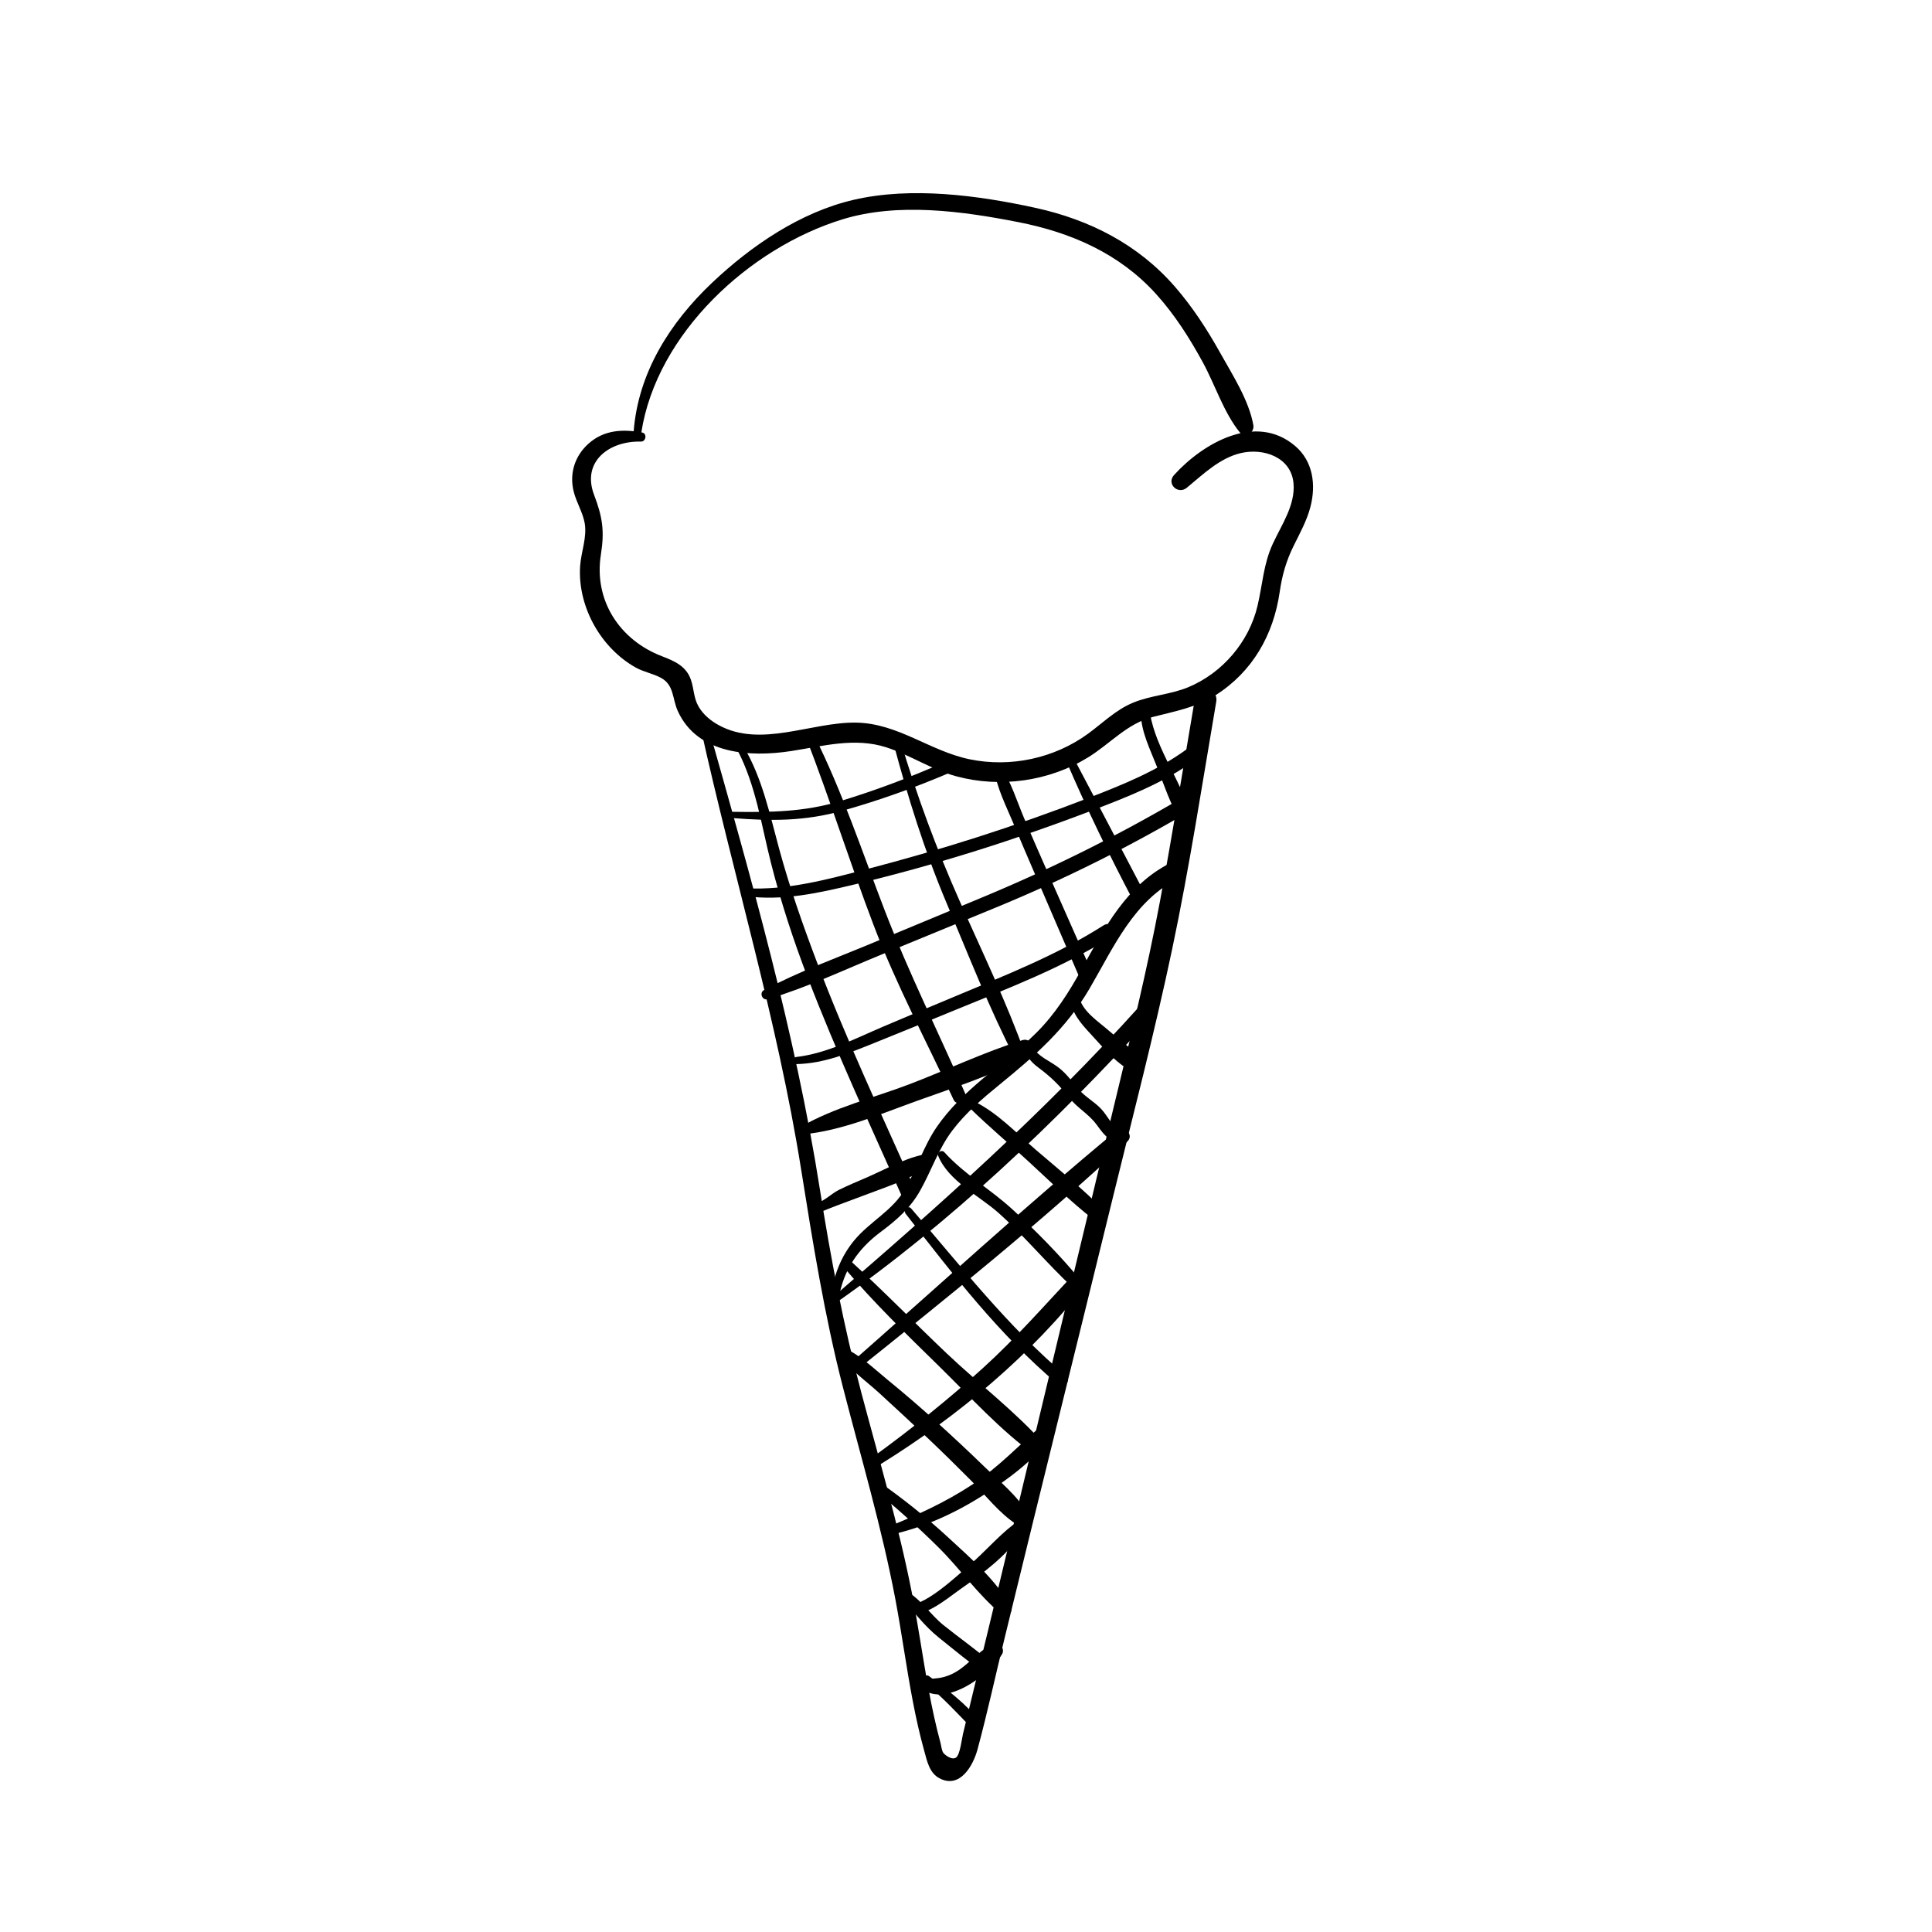
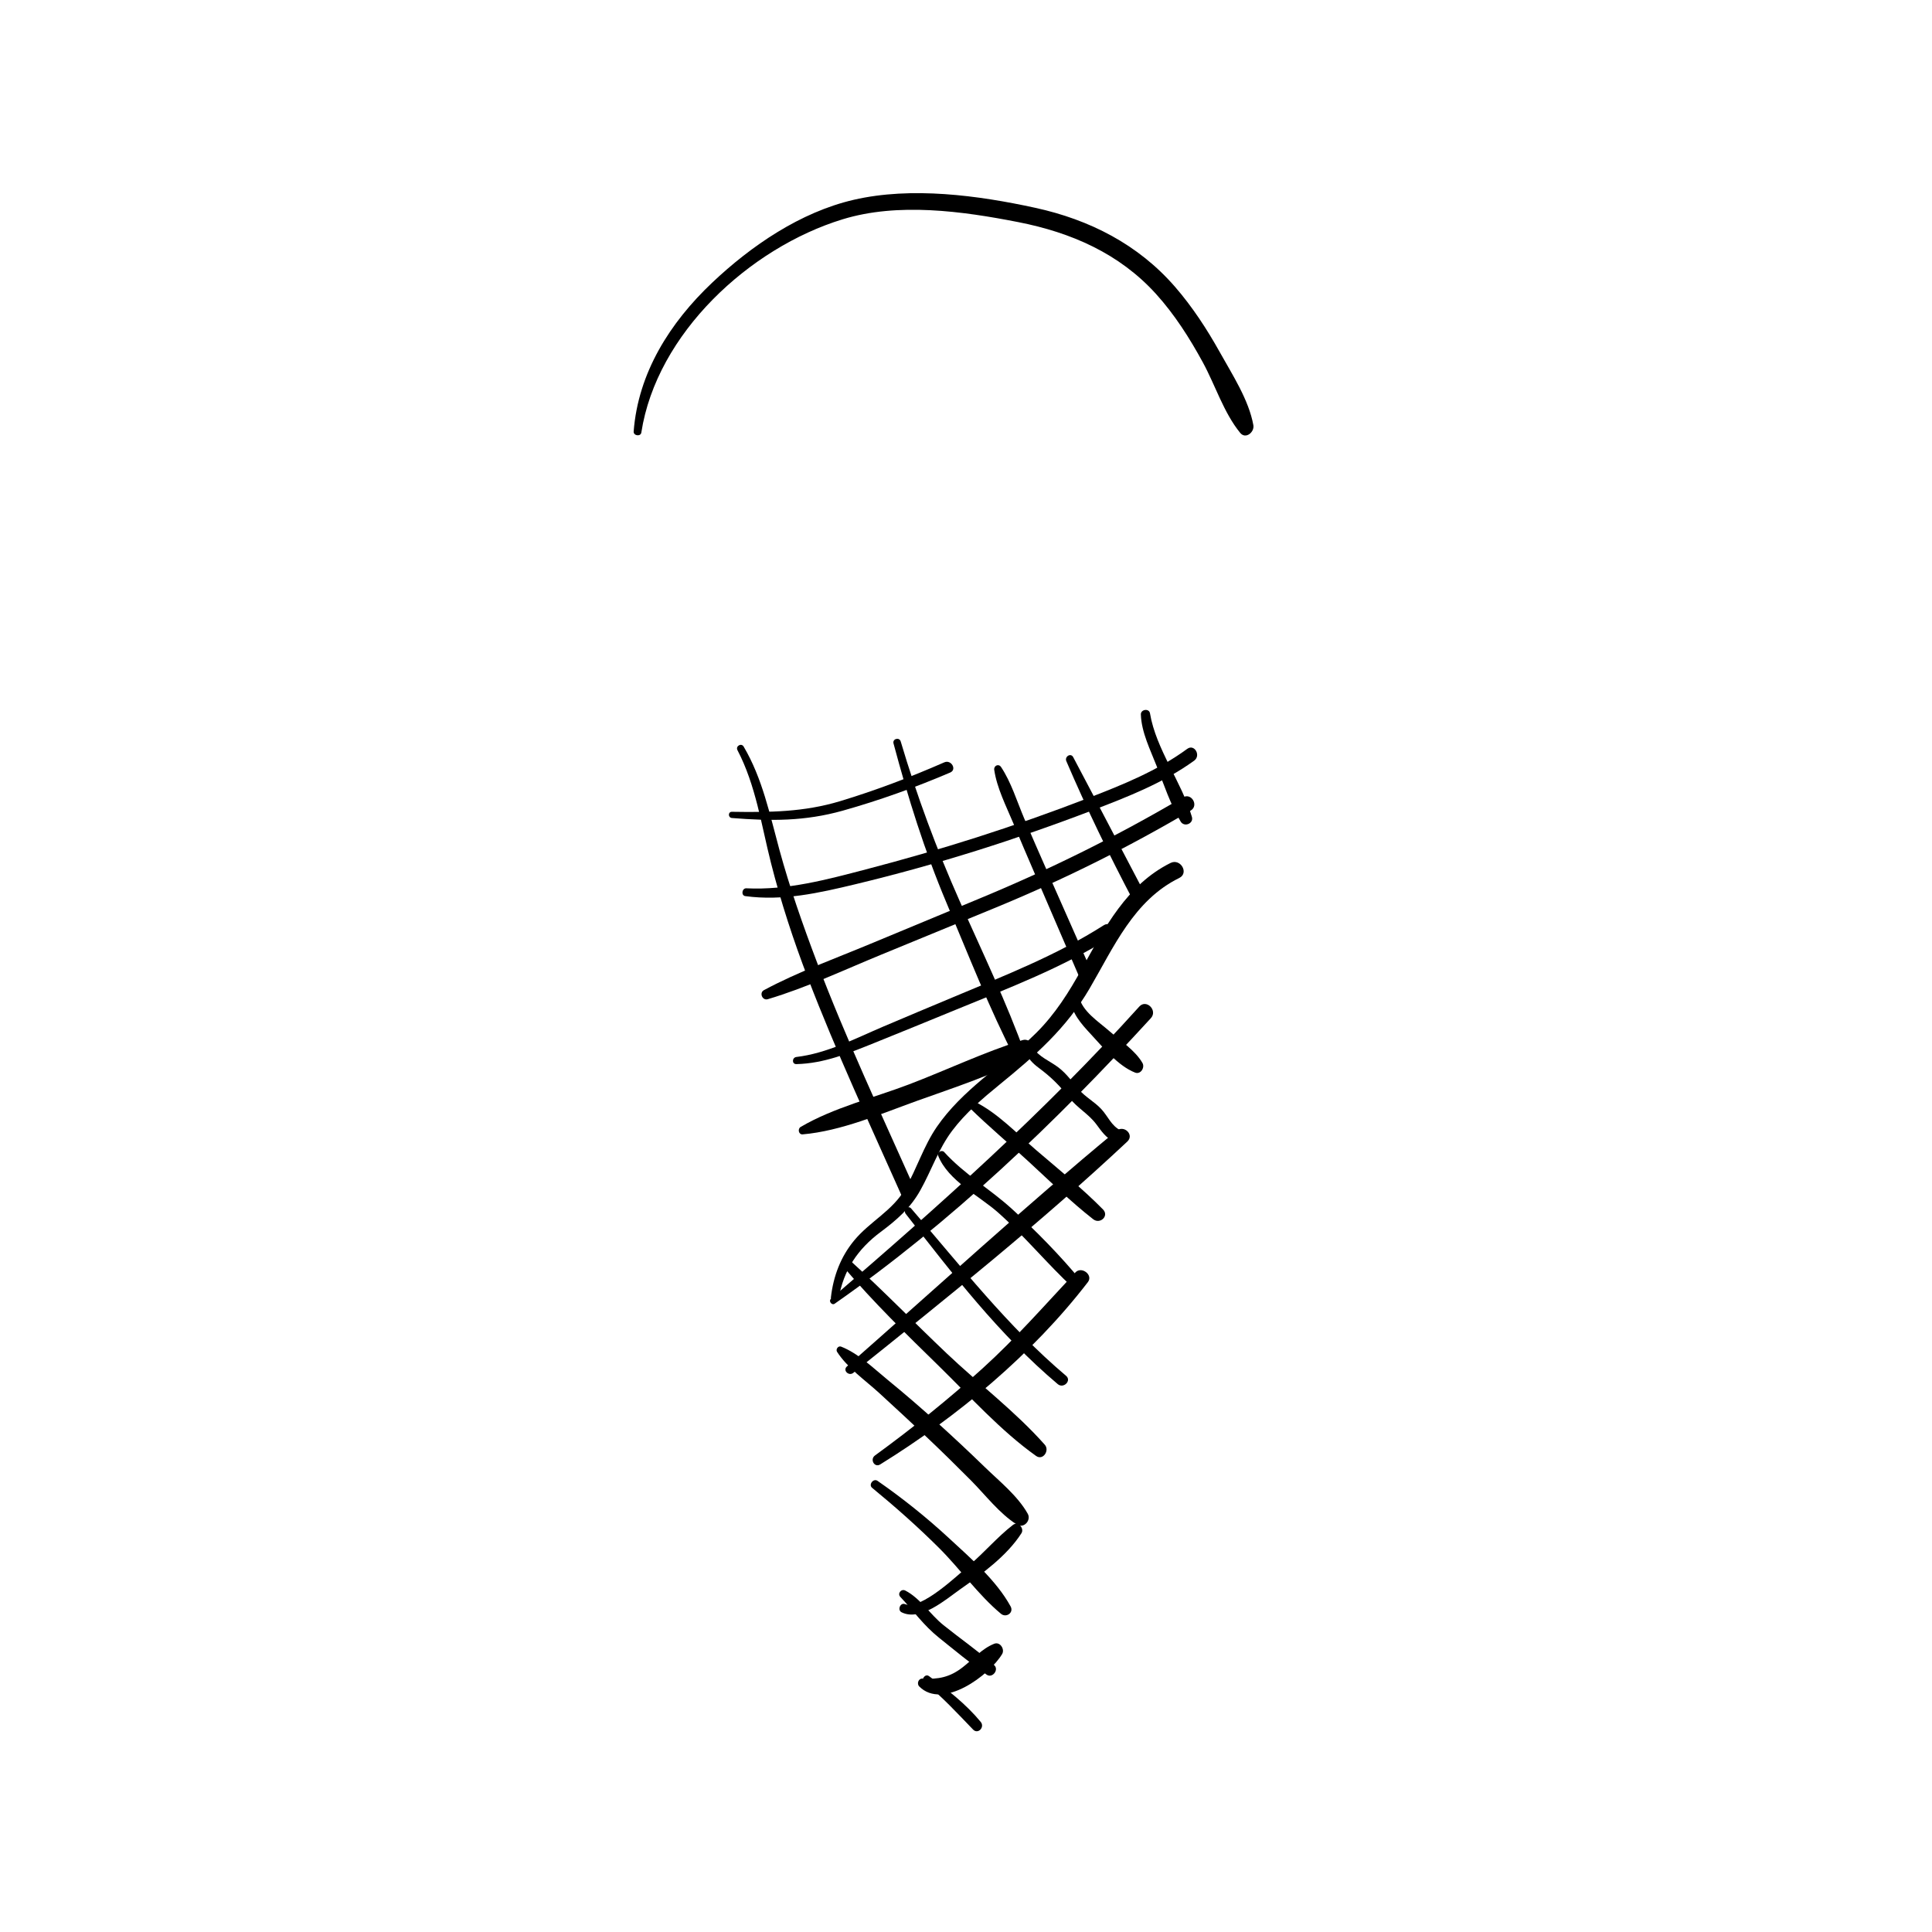
<svg xmlns="http://www.w3.org/2000/svg" fill="#000000" width="800px" height="800px" version="1.1" viewBox="144 144 512 512">
  <g>
-     <path d="m329.7 336.98c8.609 38.918 20.301 77.402 26.586 116.79 3.109 19.445 6.168 38.68 11.078 57.781 4.812 18.707 10.312 37.254 13.914 56.246 1.691 8.953 2.894 17.996 4.606 26.953 0.855 4.457 1.832 8.895 3.051 13.266 0.738 2.648 1.348 5.805 3.984 7.223 5.481 2.934 8.973-3.336 10.137-7.637 2.629-9.742 4.773-19.641 7.164-29.441 9.477-38.938 19.16-77.824 28.684-116.74 5.363-21.914 11.07-43.777 15.723-65.848 4.586-21.738 7.961-43.738 11.691-65.633 0.621-3.609-4.91-5.164-5.531-1.523-3.09 18.156-6.012 36.348-9.387 54.453-3.406 18.242-7.863 36.262-12.211 54.309-8.855 36.742-17.664 73.504-26.449 110.27-4.469 18.695-9.012 37.371-13.539 56.059-0.305 1.258-0.766 5.461-1.812 6.238-1.102 0.816-2.973-0.66-3.394-1.219-0.422-0.551-0.57-1.949-0.746-2.617-1.277-4.676-2.273-9.418-3.16-14.18-1.605-8.668-2.812-17.406-4.527-26.066-3.504-17.73-8.648-35.078-13.285-52.535-4.715-17.77-8.117-35.629-10.973-53.777-6.523-41.555-18.195-82.449-29.648-122.88-0.359-1.285-2.242-0.754-1.953 0.516z" />
    <path d="m366.27 488.09c1.25-7.488 5.078-13.117 11.121-17.613 4.262-3.18 7.844-6.289 10.48-10.992 2.961-5.266 4.812-11 8.492-15.871 3.543-4.695 8.051-8.531 12.586-12.23 9.359-7.625 17.645-14.867 23.805-25.418 6.406-10.961 11.738-23.398 23.762-29.293 2.656-1.301 0.324-5.293-2.32-3.977-11.57 5.766-17.516 17.23-23.508 28.074-3.394 6.141-7.055 11.977-12.062 16.945-4.457 4.418-9.496 8.195-14.277 12.242-4.469 3.777-8.758 7.832-12.082 12.676-3.492 5.078-5.273 11-8.316 16.324-3.375 5.914-9.34 8.668-13.559 13.746-3.609 4.348-5.551 9.535-6.188 15.105-0.145 1.168 1.871 1.453 2.066 0.281z" />
    <path d="m382.93 571.27c5.019 2.5 11.691-3.394 15.527-6.09 5.738-4.035 12.43-8.895 16.234-14.859 0.828-1.301-0.906-3.238-2.223-2.223-4.113 3.168-7.539 7.254-11.512 10.629-2.832 2.402-12.879 12.094-17.113 10.383-1.238-0.508-2.106 1.559-0.914 2.16z" />
    <path d="m387.61 590.93c6.258 6.297 18.617-2.992 21.965-8.59 0.766-1.277-0.543-3.344-2.098-2.727-3.316 1.32-5.57 4.074-8.355 6.231-3.406 2.648-6.426 3.238-10.648 3-1.09-0.066-1.582 1.367-0.863 2.086z" />
-     <path d="m379.81 550.79c8.648-1.879 16.914-5.59 24.383-10.312 6.906-4.367 14.535-9.977 19.18-16.777 1.258-1.84-1.406-3.543-2.914-2.254-6.375 5.461-11.797 11.395-18.914 16.059-7.016 4.606-14.543 8.059-22.316 11.16-1.289 0.52-0.828 2.43 0.582 2.125z" />
    <path d="m377.26 532.09c20.477-12.676 40.305-29.156 55.047-48.324 1.465-1.91-1.703-4.281-3.316-2.559-8.098 8.648-15.805 17.465-24.609 25.438-9.062 8.207-18.637 15.883-28.508 23.074-1.398 1.016-0.148 3.316 1.387 2.371z" />
    <path d="m370.14 507.82c24.641-19.73 49.555-39.703 72.609-61.293 1.938-1.812-0.887-4.496-2.863-2.863-24.355 20.113-47.715 41.605-71.438 62.453-1.191 1.047 0.5 2.66 1.691 1.703z" />
-     <path d="m365.21 489.49c30.84-21.52 58.43-47.969 83.777-75.66 1.891-2.066-1.199-5.156-3.07-3.07-25.238 28.023-53.156 52.891-81.703 77.441-0.707 0.602 0.227 1.832 0.996 1.289z" />
+     <path d="m365.21 489.49c30.84-21.52 58.43-47.969 83.777-75.66 1.891-2.066-1.199-5.156-3.07-3.07-25.238 28.023-53.156 52.891-81.703 77.441-0.707 0.602 0.227 1.832 0.996 1.289" />
    <path d="m365.83 502.25c2.746 4.262 7.438 7.508 11.168 10.914 4.231 3.879 8.453 7.785 12.625 11.73 3.957 3.75 7.844 7.559 11.68 11.426 3.848 3.879 7.547 8.777 12.164 11.699 1.832 1.16 3.898-1.102 2.883-2.883-2.668-4.742-7.566-8.641-11.445-12.41-4.121-4.004-8.324-7.93-12.586-11.789-4.269-3.867-8.621-7.617-13.086-11.266-3.769-3.078-7.766-7.016-12.32-8.797-0.785-0.316-1.504 0.715-1.082 1.375z" />
    <path d="m375.12 538.29c6.148 5.047 12.121 10.344 17.762 15.961 5.57 5.551 10.371 12.418 16.383 17.418 1.379 1.152 3.484-0.277 2.547-1.969-3.758-6.867-10.617-12.793-16.316-18.066-5.973-5.519-12.27-10.559-18.941-15.191-1.086-0.758-2.465 1.004-1.434 1.848z" />
    <path d="m382.61 567.21c3.504 3.731 6.168 7.547 10.223 10.793 4.152 3.324 8.277 6.769 12.652 9.809 1.504 1.043 3.356-1.34 1.969-2.547-4.289-3.758-8.992-7.027-13.441-10.598-3.465-2.773-6.16-7.133-10.098-9.152-1.078-0.551-2.168 0.781-1.305 1.695z" />
    <path d="m388.9 589.79c4.754 3.828 8.758 8.188 12.969 12.555 1.309 1.359 3.188-0.629 2.027-2.027-3.856-4.676-8.855-8.609-13.746-12.152-0.945-0.676-2.164 0.898-1.25 1.625z" />
    <path d="m367.57 479.79c7.844 9.258 16.602 17.781 25.27 26.254 8.195 8.02 16.375 17.141 25.73 23.793 1.84 1.309 3.66-1.457 2.301-2.981-7.742-8.746-17.496-16.137-25.977-24.188-8.582-8.137-16.836-16.648-25.594-24.609-1.168-1.074-2.734 0.539-1.73 1.73z" />
    <path d="m384.04 465.7c12.477 15.98 24.699 31.969 40.273 45.105 1.523 1.289 3.75-0.906 2.203-2.203-15.477-13.059-27.836-29.086-41.051-44.34-0.867-1-2.215 0.434-1.426 1.438z" />
    <path d="m392.61 450.25c2.668 6.711 10.812 10.566 15.961 15.145 7.027 6.258 12.98 13.578 19.875 19.965 1.359 1.258 3.148-0.609 1.996-1.996-5.559-6.723-11.867-13.156-18.32-19.031-5.805-5.273-12.625-9.191-17.891-15.016-0.617-0.699-1.977 0.031-1.621 0.934z" />
    <path d="m400.99 437.62c5.047 4.941 10.527 9.523 15.723 14.316 5.551 5.117 11.039 10.52 16.992 15.172 1.812 1.418 4.301-0.855 2.598-2.598-5.519-5.609-11.777-10.629-17.75-15.754-5.066-4.359-10.215-9.84-16.266-12.82-1.051-0.527-2.211 0.789-1.297 1.684z" />
    <path d="m415.62 422.5c0.816 2.016 1.949 3.219 3.66 4.496 3.367 2.5 5.551 4.715 8.156 8 2.125 2.676 5.047 4.203 7.094 6.945 1.418 1.898 2.519 3.582 4.723 4.633 1.996 0.953 3.758-2.008 1.75-2.992-2.519-1.23-3.367-3.769-5.188-5.707-1.801-1.918-4.121-3.102-5.875-5.106-1.801-2.066-3.199-4.152-5.41-5.856-2.281-1.75-5.215-2.773-6.801-5.312-0.645-1.062-2.621-0.371-2.109 0.898z" />
    <path d="m427.6 408.4c0.305 4.035 2.875 6.859 5.519 9.711 3.246 3.504 7.184 8.375 11.691 10.137 1.465 0.582 2.648-1.328 1.957-2.539-1.91-3.344-5.934-5.953-8.816-8.492-2.914-2.559-7.106-5.137-8.031-9.133-0.297-1.277-2.422-1.023-2.32 0.316z" />
    <path d="m313.96 258.62c4.055-26.215 28.633-48.926 53.332-56.5 14.711-4.516 31.742-2.164 46.574 0.746 13.992 2.746 26.746 8.297 36.457 19 4.941 5.453 8.914 11.699 12.43 18.145 3.305 6.062 5.539 13.352 9.91 18.707 1.457 1.781 3.816-0.207 3.492-2.035-1.199-6.691-5.598-13.43-8.875-19.316-3.426-6.141-7.293-12.062-11.906-17.379-9.742-11.207-22.613-17.77-37.008-20.91-15.203-3.316-32.816-5.668-48.129-2.125-14.109 3.266-27.141 12.145-37.539 21.992-11.141 10.547-19.582 23.832-20.773 39.398-0.09 1.152 1.859 1.438 2.035 0.277z" />
-     <path d="m314.17 258.62c-5.106-0.953-10.066-0.699-14.141 2.894-3.731 3.285-5.215 8.059-3.965 12.871 0.719 2.773 2.32 5.305 2.863 8.129 0.719 3.816-0.945 7.734-1.191 11.551-0.355 5.453 1.102 10.98 3.769 15.715 2.547 4.535 6.348 8.512 10.883 11.078 2.144 1.219 4.644 1.625 6.769 2.773 3.512 1.891 2.981 5.539 4.477 8.828 5.246 11.504 19.219 12.242 30.023 10.578 8.395-1.289 16.848-3.691 25.23-0.984 6.375 2.066 11.996 5.902 18.5 7.664 11.66 3.168 24.699 1.34 34.992-5.019 5.844-3.609 10.293-8.934 17.16-10.707 5.856-1.504 11.414-2.481 16.609-5.766 9.809-6.211 15.352-16.039 16.984-27.344 0.641-4.438 1.73-8.277 3.731-12.301 1.652-3.336 3.473-6.633 4.418-10.262 1.516-5.836 0.699-12.082-4.062-16.137-10.441-8.887-24.473-0.688-32.078 7.703-2.098 2.312 1.023 5.305 3.375 3.375 4.328-3.562 8.688-7.863 14.336-9.191 5.965-1.398 13.305 1.062 13.941 7.981 0.531 5.785-3.188 11.07-5.492 16.07-2.481 5.363-2.707 10.785-4.043 16.434-2.254 9.555-9.27 17.77-18.32 21.551-4.723 1.969-9.938 2.164-14.66 4.113-4.586 1.898-8.051 5.402-12.004 8.277-8.926 6.484-20.469 8.953-31.273 6.731-10.578-2.176-19.012-9.555-30.148-9.723-11.797-0.188-25.258 6.789-36.406 0.66-2.137-1.172-4.102-2.805-5.332-4.941-1.301-2.262-1.191-4.676-2.008-7.055-1.25-3.641-4.328-4.969-7.664-6.25-11.238-4.301-18.137-14.82-16.195-26.973 0.992-6.231 0.422-9.938-1.812-15.812-3.344-8.809 4.016-14.328 12.41-14.102 1.348 0.031 1.703-2.152 0.324-2.41z" />
    <path d="m339.44 342.81c4.859 9.297 6.316 19.789 8.867 29.844 2.637 10.41 5.973 20.594 9.82 30.613 7.508 19.551 16.336 38.582 24.867 57.711 1.023 2.301 4.41 0.305 3.387-1.977-8.895-19.938-18.203-39.742-25.938-60.16-3.691-9.742-7.152-19.602-9.898-29.656-2.559-9.379-4.477-18.852-9.465-27.324-0.625-1.066-2.211-0.133-1.641 0.949z" />
-     <path d="m357.69 339.67c6.328 16.344 11.582 33.082 17.809 49.457 6.051 15.902 14.043 30.898 21.207 46.297 0.953 2.055 3.906 0.266 3.019-1.77-7.027-16.109-14.867-31.773-21.188-48.188-6.043-15.676-11.277-31.617-18.812-46.672-0.551-1.102-2.5-0.312-2.035 0.875z" />
    <path d="m380.79 341.02c3.856 14.414 8.207 28.406 14.012 42.176 5.844 13.875 11.395 28.133 18.301 41.516 0.746 1.445 3.219 0.441 2.656-1.121-4.969-13.914-11.484-27.363-17.465-40.867-6.129-13.824-11.297-27.738-15.598-42.234-0.359-1.219-2.238-0.707-1.906 0.531z" />
    <path d="m407.48 348c0.699 4.812 3.148 9.594 5.019 14.07 1.852 4.457 3.758 8.887 5.668 13.324 4.102 9.504 8.195 19.012 12.289 28.527 0.906 2.106 4.035 0.297 3.102-1.812-4.062-9.172-8.129-18.344-12.172-27.523-2.016-4.574-4.023-9.141-5.984-13.746-1.898-4.477-3.434-9.566-6.129-13.598-0.66-0.945-1.941-0.316-1.793 0.758z" />
    <path d="m426.59 345.72c5.402 12.605 11.375 24.895 17.77 37.039 1.074 2.047 4.172 0.234 3.102-1.812-6.367-12.082-12.652-24.215-19.051-36.289-0.648-1.23-2.34-0.148-1.82 1.062z" />
    <path d="m446.34 333.34c0.156 4.754 2.519 9.379 4.223 13.766 1.891 4.871 3.641 10.137 6.328 14.621 0.934 1.555 3.504 0.551 2.973-1.25-2.734-9.289-9.504-17.898-11.109-27.453-0.238-1.379-2.461-1.055-2.414 0.316z" />
    <path d="m356.71 444.62c10.215-0.887 20.723-5.441 30.316-8.887 9.879-3.543 20.41-6.926 29.668-11.918 2.254-1.211 0.719-4.941-1.75-4.164-10.195 3.199-20.094 7.93-30.09 11.738-9.387 3.57-19.996 6.168-28.664 11.258-0.867 0.504-0.562 2.07 0.52 1.973z" />
-     <path d="m359.55 464.98c1.723 0.473 2.566-0.059 4.223-0.719 2.883-1.152 5.805-2.164 8.699-3.285 5.609-2.164 12.43-4.262 17.32-7.734 1.605-1.141 0.66-3.633-1.348-3.199-5.144 1.113-10.164 4.035-15.008 6.109-2.422 1.031-4.852 2.066-7.211 3.227-1.812 0.887-4.438 3.512-6.394 3.582-1.156 0.035-1.43 1.707-0.281 2.019z" />
    <path d="m355.05 426c7.379-0.168 13.902-2.894 20.664-5.609 7.262-2.922 14.504-5.894 21.758-8.867 13.934-5.707 28.102-11.109 40.895-19.16 1.996-1.258 0.148-4.449-1.852-3.168-12.496 7.961-26.332 13.363-39.941 19.07-6.199 2.598-12.41 5.188-18.586 7.824-7.371 3.148-14.867 7.066-22.926 8.02-1.184 0.129-1.262 1.918-0.012 1.891z" />
    <path d="m347.46 408.8c10.254-3.051 20.211-7.754 30.102-11.816 9.988-4.102 19.977-8.215 29.961-12.32 18.098-7.438 35.148-15.91 52.016-25.852 2.242-1.32 0.207-4.82-2.047-3.504-17.445 10.273-35.031 18.973-53.727 26.734-9.672 4.016-19.363 8.02-29.027 12.055-9.418 3.938-19.305 7.469-28.301 12.309-1.289 0.699-0.402 2.816 1.023 2.394z" />
    <path d="m341.51 381.48c9.957 1.348 19.531-0.836 29.176-3.148 10.805-2.598 21.512-5.57 32.109-8.895 10.301-3.238 20.508-6.789 30.594-10.648 9.406-3.602 18.852-7.262 27.078-13.207 1.879-1.359 0.051-4.516-1.832-3.129-7.941 5.816-17.031 9.484-26.164 13.008-9.789 3.777-19.691 7.273-29.676 10.461-9.703 3.102-19.492 5.902-29.344 8.48-10.352 2.707-20.871 5.551-31.656 5.008-1.168-0.066-1.473 1.902-0.285 2.07z" />
    <path d="m337.96 360.78c10.32 0.828 19.324 0.875 29.352-1.938 9.723-2.727 19.219-6.148 28.508-10.117 1.84-0.789 0.254-3.504-1.574-2.695-9.004 3.945-18.215 7.449-27.629 10.293-9.625 2.902-18.676 2.961-28.652 2.812-1.078-0.02-1.047 1.555-0.004 1.645z" />
  </g>
</svg>